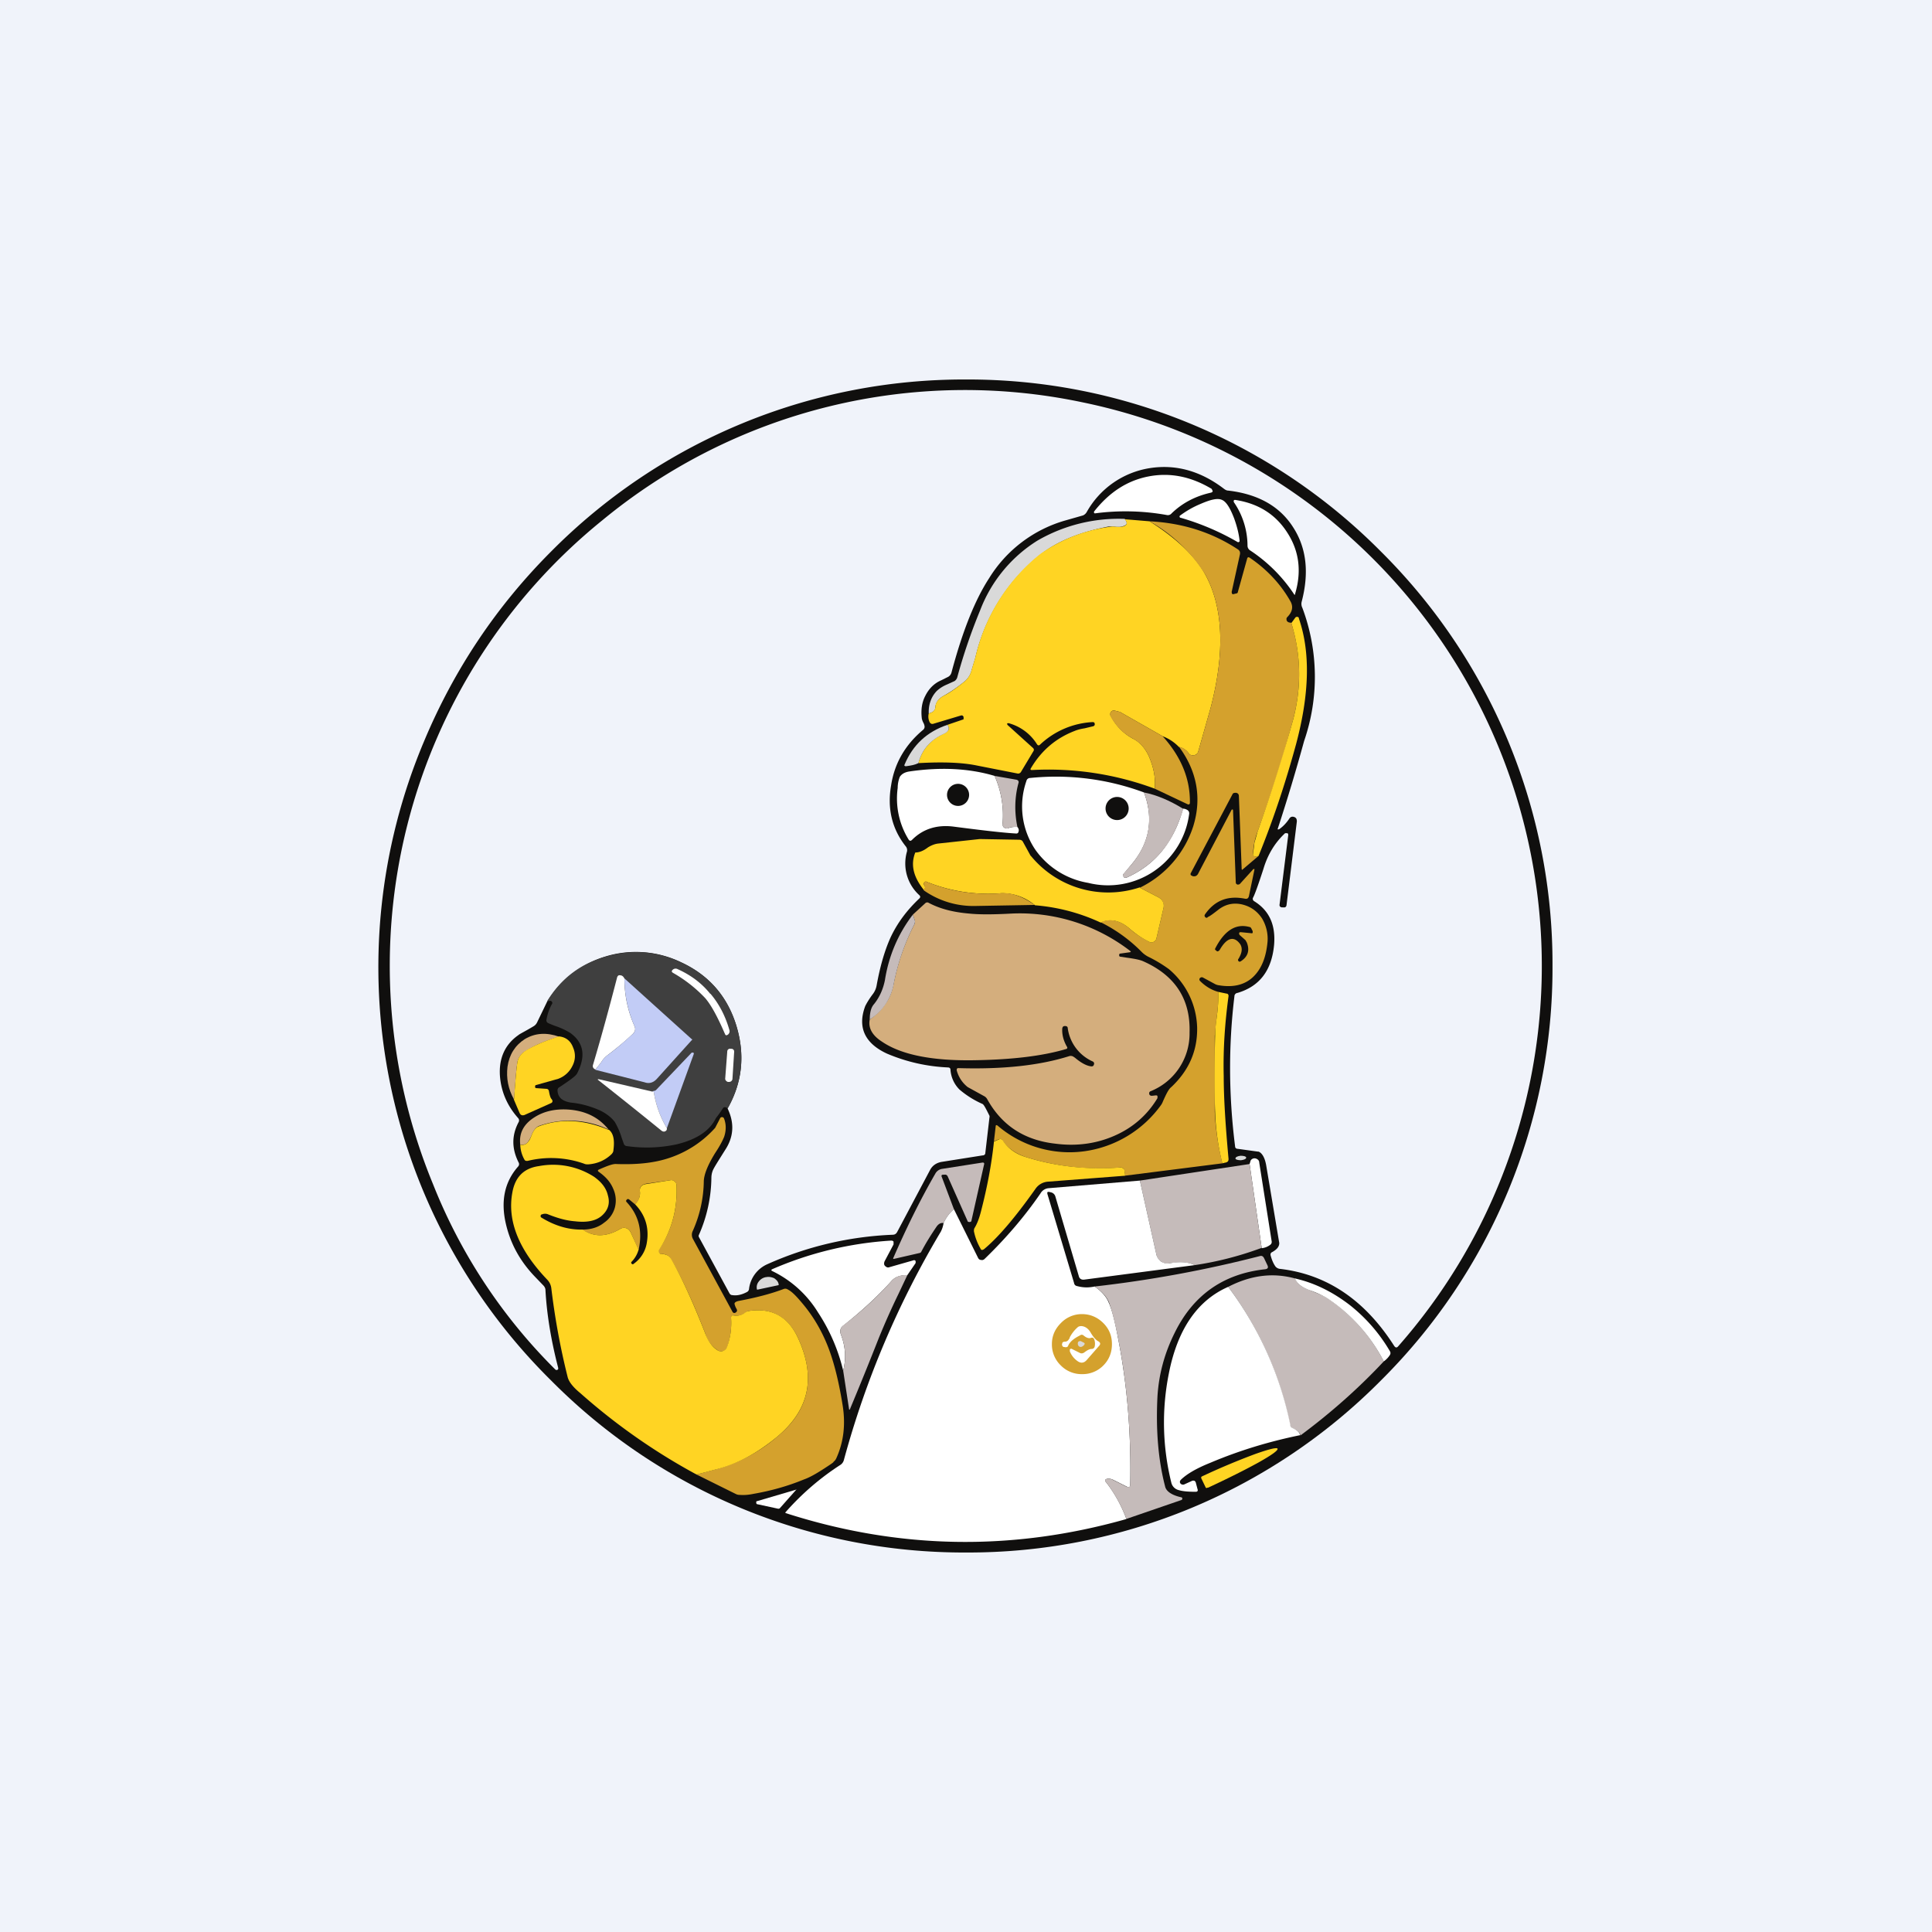
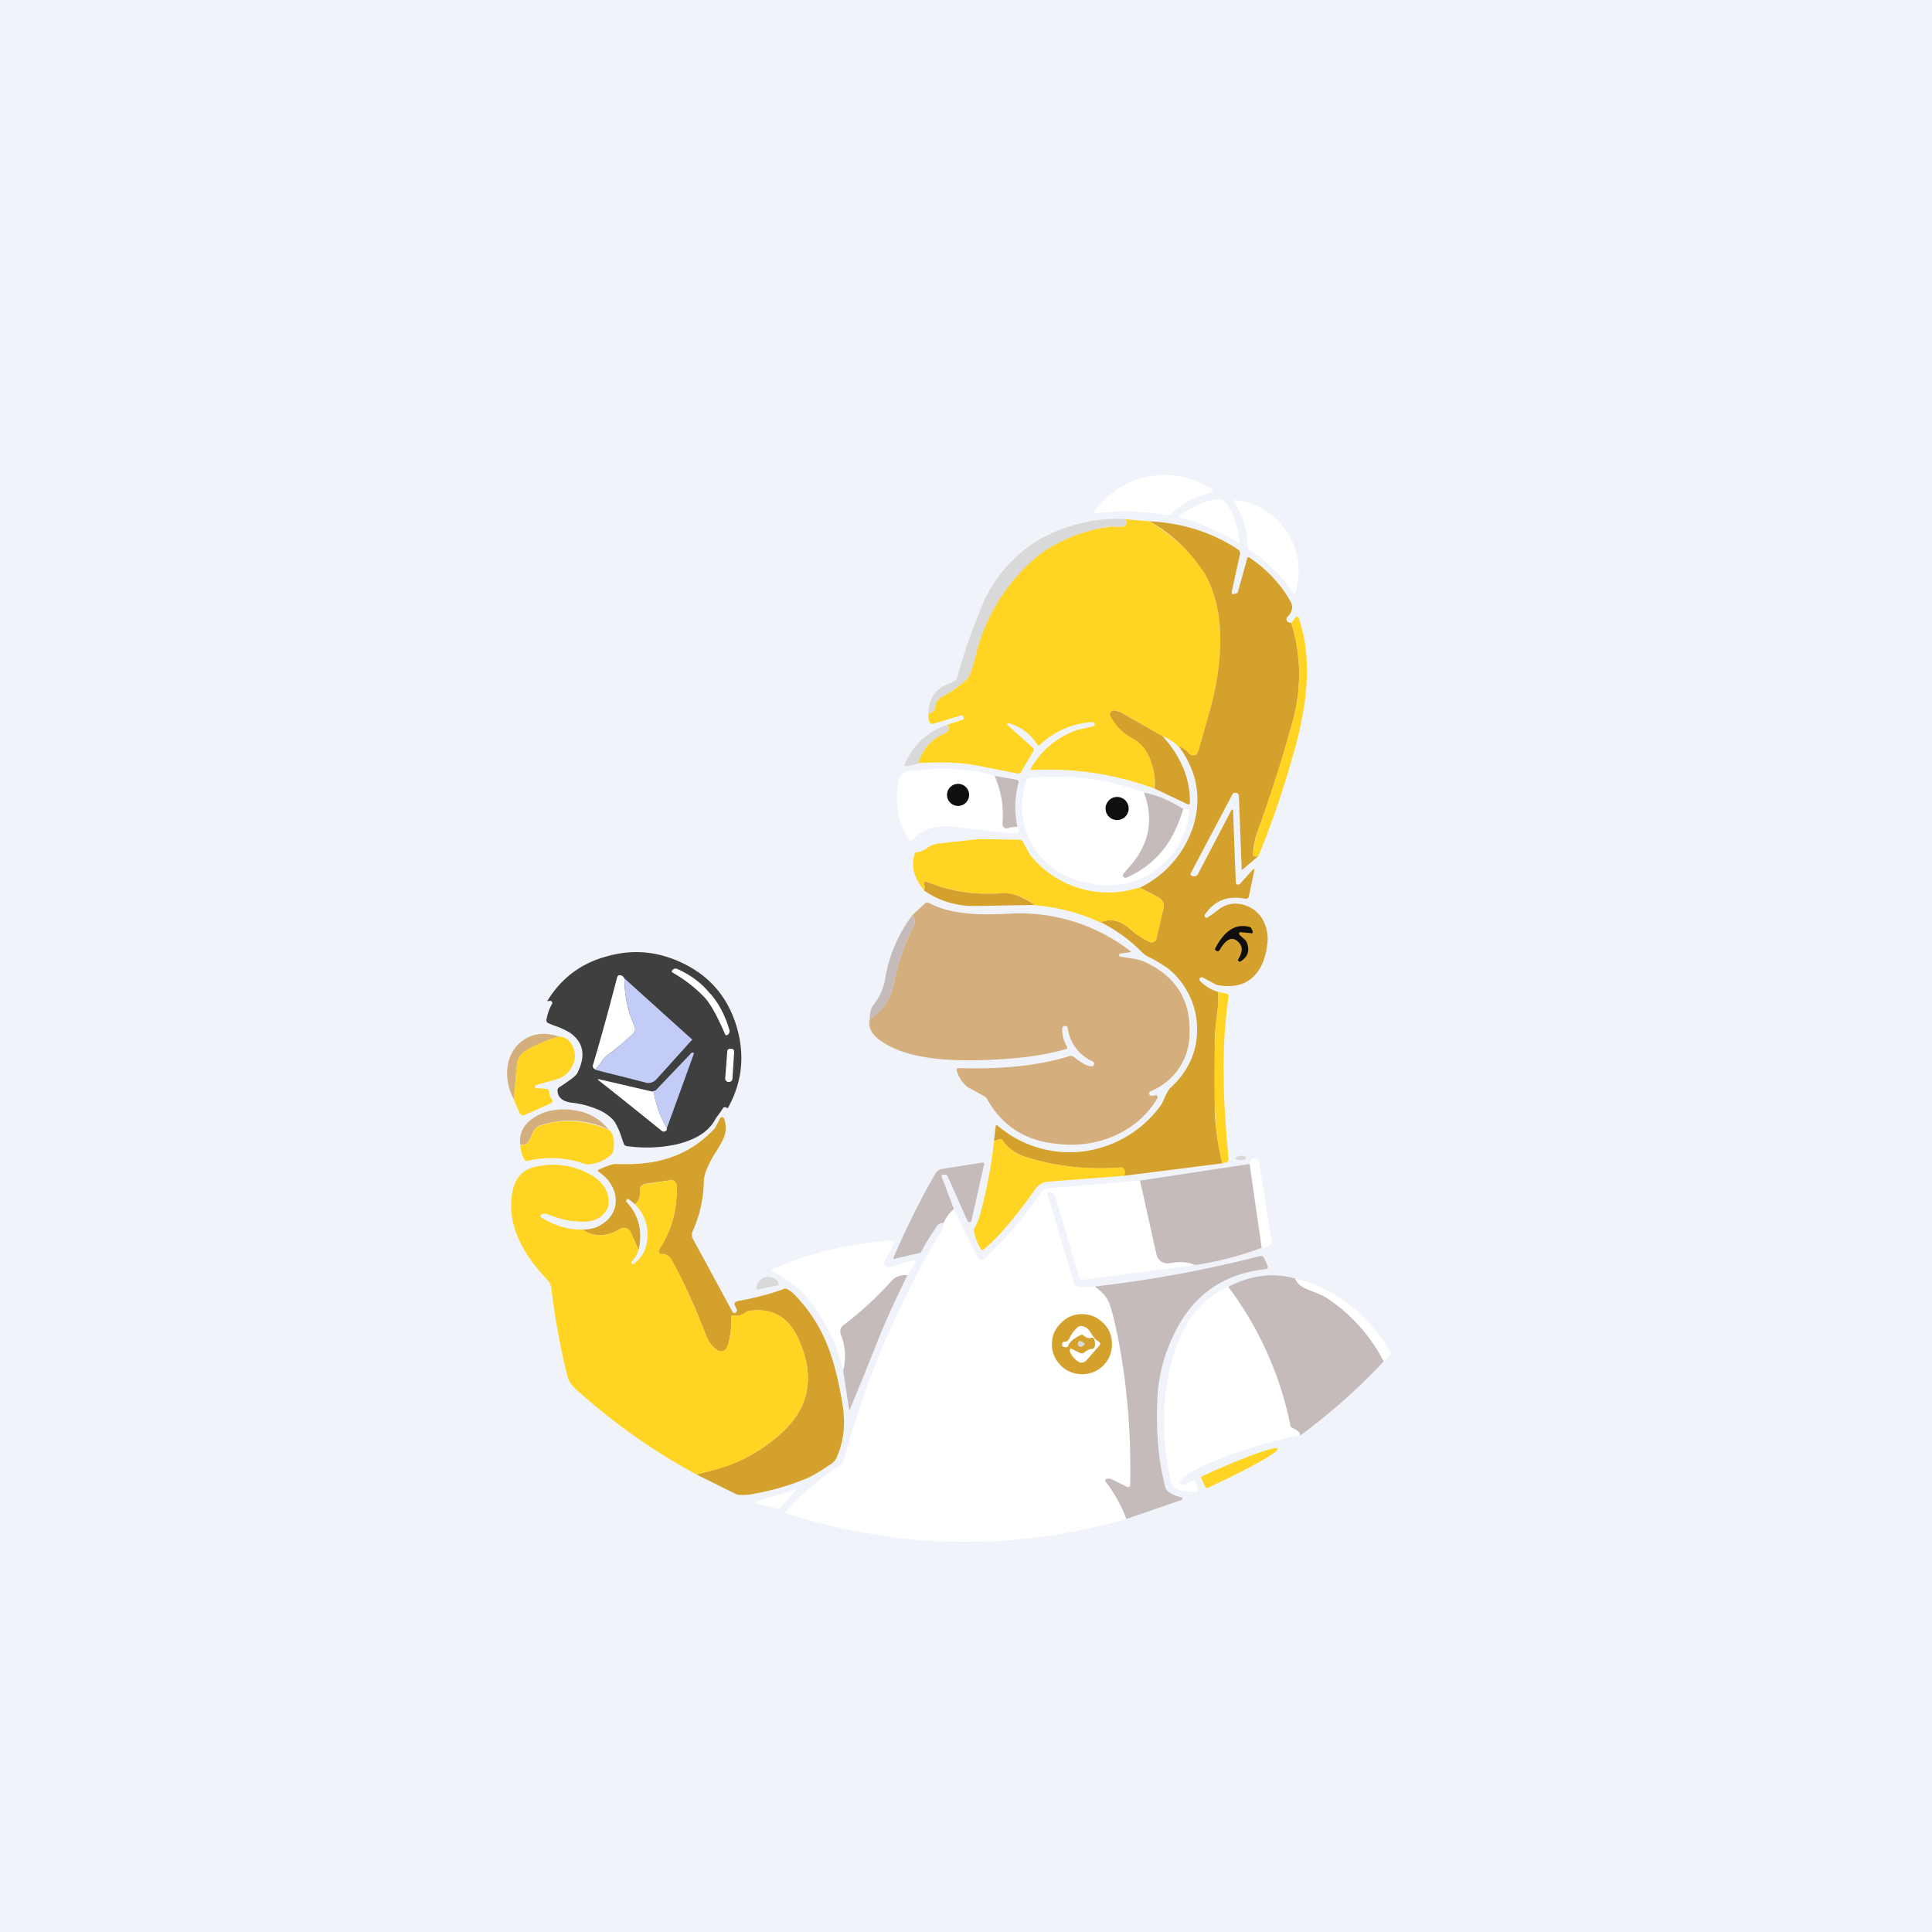
<svg xmlns="http://www.w3.org/2000/svg" width="56" height="56" viewBox="0 0 56 56">
  <path fill="#F0F3FA" d="M0 0h56v56H0z" />
-   <path d="M28 11a16.84 16.84 0 0 1 12.02 4.98A16.83 16.83 0 0 1 45 28a16.84 16.84 0 0 1-4.98 12.02A16.83 16.83 0 0 1 28 45a16.84 16.84 0 0 1-12.02-4.98 16.84 16.84 0 0 1-3.69-18.53c.87-2.08 2.1-3.92 3.69-5.51A16.84 16.84 0 0 1 28 11Zm3.37.66a16.51 16.51 0 0 0-13.91 3.42 16.61 16.61 0 0 0-4.91 19.24 15.76 15.76 0 0 0 3.55 5.38c.02.01.04.02.06 0 .02 0 .02-.02.02-.05-.2-.77-.33-1.53-.37-2.26 0-.05-.03-.1-.06-.13L15.5 37c-.44-.46-.71-.97-.84-1.54-.15-.66-.03-1.21.36-1.65a.1.1 0 0 0 .01-.12c-.2-.4-.2-.78 0-1.16a.1.1 0 0 0-.01-.12c-.33-.37-.5-.79-.53-1.24-.03-.5.15-.9.54-1.17.03-.03.18-.1.43-.25a.26.26 0 0 0 .11-.12l.29-.6a3.02 3.02 0 0 1 3.9-1.13c.79.37 1.32.98 1.58 1.82.26.85.18 1.65-.25 2.41.2.42.18.82-.07 1.2-.2.32-.33.52-.36.6a.58.58 0 0 0-.04.2 4.2 4.2 0 0 1-.36 1.66.07.07 0 0 0 0 .07l.88 1.62c.02.04.05.06.09.06.13.02.27-.01.42-.09a.11.11 0 0 0 .06-.08.9.9 0 0 1 .54-.73 9.84 9.84 0 0 1 3.62-.85c.07 0 .11-.03.14-.09l.95-1.79c.07-.13.18-.2.32-.23l1.2-.19c.05 0 .08-.03.08-.07l.12-1.03a.1.1 0 0 0 0-.05c-.1-.2-.16-.32-.2-.34a2.72 2.72 0 0 1-.67-.42.9.9 0 0 1-.26-.57c0-.05-.03-.07-.08-.07a5.07 5.07 0 0 1-1.76-.4c-.65-.3-.86-.77-.63-1.38.03-.06.1-.19.23-.36a.58.58 0 0 0 .1-.24c.1-.55.23-1 .4-1.38.2-.43.48-.8.84-1.14.03-.03.03-.06 0-.09a1.24 1.24 0 0 1-.36-1.27c.01-.05 0-.1-.03-.14-.4-.5-.55-1.1-.43-1.78.1-.65.42-1.18.92-1.6a.12.12 0 0 0 .05-.1.29.29 0 0 0-.03-.1.48.48 0 0 1-.05-.13c-.03-.25 0-.47.1-.66.1-.2.25-.36.46-.45l.2-.1a.2.2 0 0 0 .1-.13c.32-1.2.68-2.1 1.09-2.73a3.83 3.83 0 0 1 2.23-1.68l.49-.14a.23.23 0 0 0 .11-.1 2.55 2.55 0 0 1 1.82-1.27c.76-.12 1.48.08 2.16.6.04.03.08.05.12.05.86.1 1.49.45 1.88 1.06.39.6.47 1.32.25 2.16a.26.26 0 0 0 .02.18 5.7 5.7 0 0 1 .05 3.86 54.2 54.2 0 0 1-.77 2.56h.04c.12-.08.22-.19.3-.31.03-.05.08-.07.14-.05.06.02.08.06.08.13l-.3 2.43c-.01.05-.04.07-.1.06h-.04c-.05-.01-.07-.04-.06-.09l.25-2c0-.03 0-.05-.03-.06h-.06c-.28.26-.5.6-.63 1.04-.15.46-.25.74-.3.83-.02.04 0 .08.03.1.44.27.63.69.58 1.27-.07.74-.42 1.2-1.06 1.39a.1.1 0 0 0-.09.1c-.17 1.4-.17 2.85.02 4.35 0 .04.03.07.08.07l.58.08h.02c.1.04.18.17.22.39l.38 2.26c0 .1-.06.18-.2.26-.05.02-.06.06-.05.1.04.15.09.25.14.32a.2.2 0 0 0 .14.07c1.35.16 2.45.9 3.3 2.23.04.06.08.06.12.01a16.68 16.68 0 0 0-9.16-27.36Z" fill="#100F0E" />
  <path d="M31.74 14.88c-.01 0-.02 0-.03-.02v-.03c.44-.56.96-.9 1.58-1.02.62-.12 1.23 0 1.83.36l.03.06c0 .03-.02.04-.05.05-.45.1-.83.3-1.14.6a.14.14 0 0 1-.13.05 6.73 6.73 0 0 0-2.09-.05ZM35.42 14.49c.12.05.23.22.35.53.09.25.14.46.16.65 0 .02 0 .03-.02.04a.04.04 0 0 1-.04 0 7.31 7.31 0 0 0-1.64-.7.04.04 0 0 1-.04-.03c0-.01 0-.03.02-.04.15-.11.34-.23.58-.33.3-.13.5-.18.63-.12ZM37.54 17.21c0 .04-.02.04-.04 0a4.48 4.48 0 0 0-1.27-1.26.16.16 0 0 1-.07-.13 2.24 2.24 0 0 0-.4-1.27v-.04c.01-.02.03-.02.04-.02.67.1 1.18.42 1.52.96.34.53.41 1.12.22 1.76Z" fill="#fff" />
  <path d="M32.6 15.04c.08.1.08.17-.02.2-.07.04-.18.04-.33.02h-.11c-.84.16-1.5.43-1.99.82a5.35 5.35 0 0 0-1.88 2.99l-.12.4a.6.6 0 0 1-.2.29c-.2.16-.4.3-.6.41-.15.08-.23.2-.24.34 0 .08-.07.14-.19.17-.01-.26.07-.48.23-.65a1 1 0 0 1 .3-.19l.22-.1a.2.2 0 0 0 .08-.12c.18-.66.4-1.3.66-1.93a4.1 4.1 0 0 1 1.66-2.02 4.7 4.7 0 0 1 2.53-.63Z" fill="#D9D9D9" />
  <path d="M33.32 15.11c.79.5 1.33 1.02 1.62 1.55.52.96.57 2.25.15 3.86l-.36 1.27a.14.14 0 0 1-.13.1.14.14 0 0 1-.15-.06.46.46 0 0 0-.28-.18 1.27 1.27 0 0 0-.47-.31l-1.23-.7a.1.1 0 0 0-.03-.01l-.12-.03a.1.1 0 0 0-.12.04.1.1 0 0 0 0 .12c.16.3.37.5.62.64.21.1.37.28.48.52.14.32.2.63.17.94a8.84 8.84 0 0 0-3.56-.54c-.04 0-.05-.02-.03-.05.3-.51.72-.87 1.26-1.08.07-.03.17-.06.3-.08l.25-.06c.03-.01.05-.04.04-.07 0-.04-.03-.05-.06-.05a2.4 2.4 0 0 0-1.52.65c-.04.04-.07.03-.1-.02a1.4 1.4 0 0 0-.82-.6l-.04.01.01.04.73.66c.04.03.05.07.02.11l-.36.6c-.02.03-.06.05-.1.04l-1.17-.23c-.43-.09-1-.11-1.7-.07.1-.38.34-.67.73-.85.15-.07.19-.15.11-.26l.47-.16v-.07c-.02-.04-.04-.05-.08-.04l-.8.24c-.04.01-.07 0-.1-.04a.37.37 0 0 1-.03-.26c.12-.03.18-.09.19-.17 0-.14.09-.26.24-.34.2-.1.4-.25.6-.41a.6.6 0 0 0 .2-.3l.12-.4a5.35 5.35 0 0 1 1.88-3 4.51 4.51 0 0 1 2.1-.8c.15.02.26.02.33-.01.1-.04.1-.11.02-.2l.72.06Z" fill="#FFD423" />
  <path d="M37.43 18.06c.28.9.3 1.83.06 2.77l-.27.97c-.15.51-.4 1.29-.77 2.31a2.02 2.02 0 0 0-.13.65c0 .06.05.08.16.05l-.46.39c-.02.02-.03.01-.03-.02l-.08-2.1c0-.06-.03-.09-.08-.1-.05 0-.09 0-.11.05l-1.2 2.27a.06.06 0 0 0 0 .07l.06.03h.04c.04 0 .07-.02.1-.06l.98-1.87.03-.01.01.02.08 2.1c0 .03.02.05.05.06.02 0 .05 0 .07-.02l.39-.43h.03v.02l-.16.77c-.02.06-.05.08-.11.07-.5-.1-.88.05-1.16.45-.02.03-.02.05 0 .08.03.03.06.03.08 0 .07-.03.16-.1.29-.2.2-.16.42-.22.68-.17.27.06.46.2.6.41.12.2.18.44.16.68-.04.44-.17.77-.4 1-.24.24-.58.33-1 .26a.35.35 0 0 1-.11-.03l-.37-.2c-.03-.01-.06 0-.08.02-.02.03-.02.05 0 .08.15.15.32.26.53.32.01.18 0 .44-.05.79l-.05.48v2.2c.02.46.09.96.22 1.5l-2.84.36.01-.1c0-.04 0-.07-.03-.1a.12.12 0 0 0-.1-.04 7.15 7.15 0 0 1-2.76-.31c-.28-.1-.5-.25-.65-.47-.02-.04-.05-.05-.1-.04l-.15.06.05-.43c0-.04.02-.05.06-.02a3.2 3.2 0 0 0 2.51.74 3.29 3.29 0 0 0 2.23-1.35.5.5 0 0 0 .05-.1c.09-.2.16-.35.24-.41.51-.48.76-1.05.75-1.72a2.29 2.29 0 0 0-.82-1.7 4 4 0 0 0-.6-.36.75.75 0 0 1-.19-.14 4.42 4.42 0 0 0-1.19-.86c.3-.12.58-.05.87.21.12.11.3.23.54.36.04.02.09.02.13 0a.14.14 0 0 0 .08-.1l.2-.86c.03-.15-.02-.27-.16-.34l-.52-.27a3 3 0 0 0 1.55-1.79c.25-.82.1-1.6-.42-2.3.13.04.22.1.28.19.04.05.09.07.15.06.07 0 .1-.04.13-.1l.36-1.27c.42-1.61.37-2.9-.15-3.86a4.53 4.53 0 0 0-1.62-1.55c.98.05 1.83.33 2.57.82.05.04.06.08.05.14l-.24 1.09.01.05c.02.01.03.02.05.01l.08-.02c.02 0 .04-.02.04-.04l.27-.97c.01-.04.04-.05.08-.02.5.34.9.77 1.18 1.27.08.15.05.3-.1.45a.07.07 0 0 0-.02.06c0 .07.06.1.14.1Z" fill="#D4A12D" />
  <path d="M36.48 24.81c-.11.03-.17.01-.16-.05l.04-.33.09-.32a49.72 49.72 0 0 0 1.04-3.28c.24-.94.22-1.86-.06-2.77l.11-.15a.06.06 0 0 1 .06-.03c.03 0 .05.02.05.05.34.99.3 2.2-.08 3.63-.31 1.14-.67 2.22-1.09 3.25Z" fill="#FFD423" />
  <path d="M33.7 21.34c.54.6.8 1.24.79 1.93 0 .04-.03.06-.07.04l-.95-.45c.03-.3-.03-.62-.17-.94-.11-.24-.27-.41-.48-.52a1.52 1.52 0 0 1-.63-.64.1.1 0 0 1 .01-.12.1.1 0 0 1 .12-.04l.12.03a.1.1 0 0 1 .03.01l1.23.7Z" fill="#D4A12D" />
  <path d="M27.46 21.01c.08.1.04.2-.1.26-.4.18-.64.47-.74.85-.1.05-.21.07-.36.09-.04 0-.06-.02-.04-.05.24-.57.65-.95 1.24-1.15Z" fill="#D9D9D9" />
  <path d="M28.83 22.49c.2.46.27.93.23 1.38 0 .05.01.1.05.12.04.03.09.03.13.01a.59.59 0 0 1 .25-.03c.04.05.05.1.03.14 0 .03-.03.05-.06.05-.37-.02-.97-.09-1.82-.2-.47-.06-.88.06-1.2.38-.04.04-.07.04-.1 0a2.26 2.26 0 0 1-.32-1.5.88.88 0 0 1 .06-.32c.05-.08.14-.14.29-.16.9-.13 1.72-.09 2.46.13Z" fill="#fff" />
  <path d="m28.83 22.49.63.11c.05.01.08.05.06.1-.11.41-.12.84-.03 1.27-.1 0-.19 0-.25.03a.12.12 0 0 1-.13-.01.12.12 0 0 1-.05-.12c.04-.45-.03-.92-.23-1.38Z" fill="#C5BBBA" />
  <path d="M33.16 22.97c.28.75.17 1.44-.34 2.06l-.25.3c-.03.02-.03.05 0 .08.01.03.04.04.08.03.52-.23.94-.58 1.24-1.07.16-.25.3-.56.4-.93.04 0 .08.01.13.04.04.03.05.06.05.1a2.37 2.37 0 0 1-2.93 2.01 2.35 2.35 0 0 1-1.53-.96 2.24 2.24 0 0 1-.26-1.99.11.11 0 0 1 .11-.09 7.33 7.33 0 0 1 3.3.42Z" fill="#fff" />
  <path d="M27.77 23.36a.32.32 0 1 0 0-.64.32.32 0 0 0 0 .64Z" fill="#100F0E" />
  <path d="M34.3 23.44c-.11.37-.25.68-.4.93-.31.49-.73.84-1.25 1.07-.04.01-.07 0-.09-.03-.02-.03-.02-.06.01-.09l.25-.29c.5-.62.62-1.3.34-2.06.36.07.74.23 1.13.47Z" fill="#C5BBBA" />
  <path d="M32.38 23.77a.33.33 0 1 0 0-.67.33.33 0 0 0 0 .67Z" fill="#100F0E" />
  <path d="m33.04 25.73.52.27c.14.07.2.19.16.34l-.2.86a.14.14 0 0 1-.08.1.14.14 0 0 1-.13 0 2.68 2.68 0 0 1-.54-.36c-.29-.26-.58-.33-.87-.2a5.53 5.53 0 0 0-1.9-.5 1.48 1.48 0 0 0-.97-.35 4.76 4.76 0 0 1-2.17-.33c-.03-.02-.05 0-.07.02-.02.03-.02.05 0 .08.03.03.03.08 0 .15-.32-.39-.4-.75-.26-1.1.12 0 .24-.05.37-.15.1-.06.2-.1.3-.11l1.2-.13 1.14.02c.05 0 .09.02.11.06l.22.4.02.02a2.9 2.9 0 0 0 3.15.9Z" fill="#FFD423" />
  <path d="m30 26.23-1.72.03a2.5 2.5 0 0 1-1.5-.45c.04-.07.04-.12.01-.15-.02-.03-.02-.05 0-.08s.04-.04.07-.02c.69.28 1.41.39 2.17.33.3-.02.62.1.96.34Z" fill="#D4A12D" />
  <path d="M25.21 29.55c.19-.13.34-.28.46-.46.11-.15.19-.34.24-.6.12-.6.32-1.17.6-1.71a.15.15 0 0 0 0-.12l-.05-.15.36-.33a.08.08 0 0 1 .1-.01c.32.17.7.27 1.17.31.28.03.69.03 1.23 0a5.24 5.24 0 0 1 3.46 1.1l-.02.02-.29.04c-.02 0-.03.02-.03.04 0 .03 0 .04.03.05l.2.03c.22.03.37.06.46.1.93.41 1.38 1.1 1.35 2.07a1.8 1.8 0 0 1-1.13 1.7.06.06 0 0 0-.04.06c0 .03.01.05.03.06.02.02.07.01.16 0 .02 0 .04 0 .05.02v.06c-.3.5-.73.87-1.27 1.1-.51.22-1.08.3-1.69.22-.9-.1-1.55-.53-1.97-1.28a.22.22 0 0 0-.08-.09l-.49-.27a.91.91 0 0 1-.32-.49c0-.04.01-.06.05-.06 1.3.04 2.37-.08 3.22-.35.05-.01.09 0 .13.03l.03.02c.19.16.35.24.48.25.04 0 .06-.02.07-.06.01-.03 0-.06-.03-.08a1.24 1.24 0 0 1-.73-.96c0-.05-.03-.07-.08-.07s-.07.02-.08.07c-.01.17.03.34.13.52.03.04.02.07-.03.08-.68.2-1.54.3-2.57.32-1.27.03-2.19-.15-2.76-.54-.28-.18-.4-.4-.35-.64Z" fill="#D4AE7D" />
  <path d="M25.21 29.55c0-.2.04-.35.12-.44.17-.21.27-.45.32-.7.11-.7.38-1.34.81-1.9l.05.15c.02.04.01.08 0 .12a6.52 6.52 0 0 0-.6 1.72 1.53 1.53 0 0 1-.7 1.05Z" fill="#C5BBBA" />
  <path d="m36.27 27.05-.3-.03c-.03 0-.04 0-.05.02-.01.02 0 .04.01.06l.17.15.04.07c.09.23.03.41-.17.54-.03.02-.05.02-.07 0-.02-.02-.02-.05 0-.07.1-.17.12-.3.05-.42-.18-.25-.39-.2-.6.17-.04.04-.07.05-.1.01l-.03-.02v-.03c.27-.53.6-.74 1-.63.02 0 .04.02.05.04l.04.08v.05a.04.04 0 0 1-.04.01Z" fill="#100F0E" />
  <path d="M21.1 32.13c-.07-.05-.12-.05-.15 0a3.26 3.26 0 0 1-.2.28c-.18.37-.56.62-1.14.76-.47.1-.95.12-1.44.05a.1.1 0 0 1-.09-.07l-.06-.17a2.13 2.13 0 0 0-.2-.46c-.1-.13-.24-.24-.42-.33-.25-.11-.53-.2-.85-.23-.25-.04-.38-.15-.39-.35a.1.1 0 0 1 .06-.1c.3-.2.47-.32.51-.4.25-.49.2-.88-.2-1.17a2.15 2.15 0 0 0-.46-.21 5.26 5.26 0 0 1-.17-.07c-.05-.02-.07-.06-.06-.11.03-.16.08-.31.16-.45a.05.05 0 0 0 0-.06.06.06 0 0 0-.06-.03l-.08.01c.4-.66.98-1.1 1.73-1.3.74-.21 1.46-.15 2.16.18.8.37 1.33.98 1.59 1.82.26.84.18 1.65-.25 2.41Z" fill="#3F3F3F" />
  <path d="M20.59 28.8c.24.28.43.63.55 1.05.02.05 0 .1-.03.13-.05.04-.08.04-.1-.02l-.01-.02c-.2-.46-.38-.8-.56-1.01a3.98 3.98 0 0 0-.93-.73c-.05-.03-.05-.06 0-.1a.12.12 0 0 1 .13-.01c.4.18.71.42.95.72ZM18.1 28.36c0 .5.1.95.29 1.38.04.09.02.16-.05.23-.24.23-.5.44-.75.63a.72.72 0 0 0-.17.2l-.16.2c-.07-.03-.09-.08-.07-.14.25-.84.48-1.69.7-2.54.02-.04.04-.06.09-.05.05 0 .1.04.12.1Z" fill="#fff" />
  <path d="m17.26 31 .16-.2a.72.72 0 0 1 .17-.2c.26-.19.5-.4.75-.63a.19.19 0 0 0 .05-.23 3.43 3.43 0 0 1-.29-1.38l1.95 1.76c.02 0 .02.02 0 .03l-1.01 1.12c-.1.11-.22.15-.36.1l-1.42-.36Z" fill="#C2CCF6" />
  <path d="M35.43 33.72a7.2 7.2 0 0 1-.21-1.5c-.02-.56-.02-1.3 0-2.2 0-.1.01-.26.04-.48.05-.35.06-.6.05-.79l.24.05c.04 0 .06.03.06.07-.1.74-.16 1.51-.14 2.32 0 .62.05 1.42.14 2.4 0 .05-.01.08-.06.1l-.12.03Z" fill="#FFD423" />
  <path d="M16.2 30.05c-.37.11-.69.24-.94.4-.15.08-.23.2-.26.32-.03.17-.06.53-.1 1.1-.17-.3-.23-.62-.19-.95.05-.35.22-.62.5-.8.3-.18.63-.2 1-.07Z" fill="#D4AE7D" />
  <path d="M14.9 31.86c.04-.56.07-.92.1-1.09.03-.13.11-.24.26-.33.25-.15.57-.28.94-.4.2.02.34.13.41.32.08.18.07.37-.02.54a.74.74 0 0 1-.41.37l-.64.18c-.02 0-.03.02-.03.05 0 .02 0 .03.03.04l.29.02c.04 0 .07.02.08.06.02.11.04.2.08.24.04.05.03.1-.03.12l-.76.34c-.07.02-.11 0-.14-.06l-.17-.4Z" fill="#FFD423" />
  <path d="M21.2 30.4h-.02a.08.08 0 0 0-.1.08l-.06.79c0 .04.04.08.08.09h.03c.05 0 .09-.03.1-.08l.05-.79a.08.08 0 0 0-.07-.09Z" fill="#fff" />
  <path d="M19.33 32.7c-.2-.33-.32-.68-.38-1.05-.06 0-.06-.01 0-.03.03 0 .05-.01.07-.03l1.03-1.08h.04c.02 0 .02.02.02.04l-.78 2.15Z" fill="#C2CCF6" />
  <path d="M18.95 31.65c.06.37.18.72.38 1.05 0 .03 0 .05-.02.07-.04.04-.09.04-.14 0a156.61 156.61 0 0 0-1.85-1.48l.03-.01 1.6.37Z" fill="#fff" />
  <path d="M17.64 32.74a2.64 2.64 0 0 0-2.03-.1c-.08.04-.15.13-.2.26a.86.86 0 0 1-.1.19c-.05.08-.13.1-.23.09-.04-.34.1-.6.42-.8.27-.17.59-.24.95-.22.51.03.9.22 1.19.58Z" fill="#D4AE7D" />
  <path d="m20.19 42.74.52-.14a4.57 4.57 0 0 0 1.81-.95c.95-.78 1.14-1.74.6-2.89-.29-.6-.76-.86-1.42-.76a.22.22 0 0 0-.1.05.4.4 0 0 1-.33.08c-.06 0-.08.01-.08.07.02.3-.02.58-.11.85a.17.17 0 0 1-.1.1.17.17 0 0 1-.16 0 .86.86 0 0 1-.37-.48c-.34-.88-.67-1.6-1-2.17a.28.28 0 0 0-.27-.15.08.08 0 0 1-.08-.04.08.08 0 0 1 0-.09c.37-.55.54-1.18.51-1.86a.15.15 0 0 0-.06-.12.16.16 0 0 0-.12-.03l-.7.1c-.14.03-.2.1-.18.24a.45.45 0 0 1-.14.36l-.17-.14c-.03-.02-.05-.02-.07 0-.03.03-.03.05 0 .08.35.38.46.84.34 1.38l-.23-.51a.21.21 0 0 0-.13-.12.2.2 0 0 0-.17.02c-.41.24-.77.24-1.1.02.26 0 .47-.07.63-.2a.78.78 0 0 0 .31-.43.81.81 0 0 0-.04-.54c-.08-.2-.22-.36-.42-.5-.04-.03-.04-.05 0-.07.25-.11.41-.17.51-.16.6.02 1.1-.03 1.54-.18a3.08 3.08 0 0 0 1.32-.87l.14-.27a.06.06 0 0 1 .06-.04c.03 0 .05.02.06.05.06.16.06.34 0 .52-.04.1-.12.26-.26.47-.21.34-.32.61-.33.81a3.63 3.63 0 0 1-.32 1.45.25.25 0 0 0 .01.24l1.14 2.1c.02.04.06.05.1.02.04-.03.04-.06.02-.1a.49.49 0 0 1-.06-.15c0-.03.03-.06.11-.08.54-.1.98-.22 1.32-.35a.13.13 0 0 1 .12.02c.12.06.25.2.41.39.34.4.61.87.8 1.4.15.42.28.96.38 1.6.08.54.02 1.04-.19 1.5a.24.24 0 0 1-.08.1c0 .02-.03.03-.05.05-.34.23-.6.39-.8.46-.46.19-.95.33-1.47.42-.14.03-.27.04-.4.03a.23.23 0 0 1-.1-.02l-1.15-.57Z" fill="#D4A12D" />
  <path d="M17.64 32.74c.14.1.18.3.14.6 0 .05-.03.09-.06.12-.18.17-.4.27-.67.29-.04 0-.08 0-.12-.02a2.86 2.86 0 0 0-1.64-.08c-.04 0-.07 0-.09-.04a.93.93 0 0 1-.12-.43c.1.02.18-.01.24-.1.03-.03.06-.1.09-.18.05-.13.12-.22.2-.25.64-.24 1.32-.2 2.03.1ZM32.6 34.08l-2.21.17a.48.48 0 0 0-.37.2c-.6.85-1.1 1.43-1.5 1.76-.05.03-.08.03-.1-.02a1.65 1.65 0 0 1-.19-.5c0-.04 0-.07.02-.1.08-.13.14-.3.19-.5.17-.66.3-1.33.37-2l.16-.07c.04-.01.07 0 .1.04.14.22.36.38.64.47.88.28 1.8.38 2.76.31.04 0 .07.01.1.04s.04.06.03.1v.1Z" fill="#FFD423" />
  <path d="M35.97 33.63c.09-.01.16-.04.15-.08 0-.03-.07-.05-.16-.05-.09.01-.15.04-.15.08 0 .03.07.05.16.05Z" fill="#D9D9D9" />
  <path d="m36.57 36.17-.35-2.43.03-.1a.13.13 0 0 1 .15-.06c.06.02.1.06.1.12l.36 2.28a.1.1 0 0 1-.04.1.49.49 0 0 1-.25.1Z" fill="#fff" />
  <path d="M27.65 35.05c-.12.1-.22.23-.3.4-.08-.01-.14.02-.2.1-.17.25-.32.49-.45.74a.07.07 0 0 1-.05.03l-.74.17c-.02 0-.02 0-.02-.02.37-.85.77-1.67 1.22-2.45a.27.27 0 0 1 .2-.14l1.15-.18c.06-.01.08.01.06.07l-.36 1.6c0 .03-.02.05-.05.05-.04 0-.06 0-.07-.04l-.57-1.28c-.02-.04-.05-.06-.1-.05h-.04c-.04 0-.05.03-.03.07l.35.93ZM36.22 33.74l.35 2.43a9.6 9.6 0 0 1-1.94.5c-.18-.09-.43-.1-.74-.05a.31.31 0 0 1-.23-.05.31.31 0 0 1-.14-.2l-.48-2.15 3.18-.48Z" fill="#C5BBBA" />
  <path d="M16.89 35.64c.32.22.68.22 1.09-.02a.2.2 0 0 1 .17-.02c.06.02.1.06.13.12l.23.5a.81.81 0 0 1-.2.35c-.02.02-.02.04 0 .06.02.02.04.02.06 0a.92.92 0 0 0 .38-.62c.07-.43-.05-.8-.34-1.1.1-.11.15-.23.14-.36-.02-.13.04-.21.18-.23l.7-.11c.04-.01.08 0 .12.03.04.03.06.07.06.12.03.68-.14 1.3-.5 1.86a.08.08 0 0 0 0 .09c.01.03.04.04.07.04.13 0 .22.05.28.15.32.57.65 1.3.99 2.17.09.23.21.39.37.48.05.02.1.03.15 0a.17.17 0 0 0 .1-.1c.1-.27.14-.55.12-.85 0-.06.02-.08.08-.07a.4.4 0 0 0 .32-.08.22.22 0 0 1 .11-.05c.66-.1 1.13.15 1.42.76.54 1.15.35 2.1-.6 2.89-.58.48-1.18.8-1.8.95l-.53.14a17.88 17.88 0 0 1-3.37-2.36c-.22-.18-.34-.34-.37-.48-.22-.88-.37-1.73-.47-2.56a.43.43 0 0 0-.12-.25c-.82-.86-1.16-1.7-1.01-2.52.08-.46.34-.71.77-.77a2.2 2.2 0 0 1 1.6.31c.21.15.35.32.4.54.07.24 0 .44-.19.6-.17.14-.42.19-.76.15-.27-.02-.53-.1-.78-.2a.22.22 0 0 0-.18 0h-.01a.05.05 0 0 0-.03.04c0 .02 0 .04.02.05.39.24.79.36 1.2.35Z" fill="#FFD423" />
  <path d="m33.04 34.22.48 2.15c.02.08.07.15.14.2.07.04.14.06.23.05.3-.06.56-.04.74.05l-3.2.42c-.08.01-.14-.02-.16-.1l-.68-2.31a.17.17 0 0 0-.13-.12l-.04-.01c-.06-.01-.07 0-.06.06l.77 2.57c.01.06.04.09.1.1.15.04.31.05.5.01.2.14.34.3.4.45.1.21.19.57.28 1.06.27 1.38.38 2.8.35 4.25 0 .02 0 .04-.03.05a.06.06 0 0 1-.05 0l-.4-.2c-.08-.04-.15-.05-.21-.03-.04.02-.05.04-.02.08.26.33.46.7.6 1.08-3.32.94-6.6.88-9.87-.17-.02 0-.02-.02 0-.04.46-.52.99-.98 1.58-1.36a.24.24 0 0 0 .1-.14 26.4 26.4 0 0 1 2.81-6.62.8.8 0 0 0 .08-.25c.08-.17.18-.3.3-.4l.7 1.41c.02.04.05.06.09.06.03.01.07 0 .1-.03.62-.6 1.16-1.23 1.62-1.9a.3.3 0 0 1 .24-.15l2.64-.22ZM26.3 36.96c-.2 0-.35.05-.45.16-.43.48-.9.9-1.4 1.3-.09.06-.11.15-.08.25.14.36.16.71.07 1.06a5.28 5.28 0 0 0-.73-1.69 3.17 3.17 0 0 0-1.33-1.2c-.03-.02-.03-.03 0-.05a10.2 10.2 0 0 1 3.44-.83c.03 0 .06 0 .08.03v.08l-.26.49c-.02.05-.02.1.01.13.04.04.08.06.13.04l.7-.2c.02-.01.04 0 .06.02v.06l-.24.35Z" fill="#fff" />
  <path d="M32.65 44.03a4.15 4.15 0 0 0-.6-1.08c-.03-.04-.02-.06.02-.08.06-.02.13-.01.2.03l.4.2h.06a.06.06 0 0 0 .03-.05c.03-1.45-.08-2.87-.35-4.25-.1-.5-.19-.85-.27-1.06-.07-.16-.2-.3-.41-.45a35 35 0 0 0 4.78-.88c.06-.02.1 0 .13.06l.1.21c.03.07 0 .1-.07.11-1.2.13-2.08.74-2.62 1.84-.3.6-.46 1.21-.5 1.84-.05.97.02 1.84.22 2.61.03.15.2.26.47.32.02 0 .03.02.03.04s-.01.03-.03.04l-1.6.55ZM26.3 36.96l-.26.55a21.5 21.5 0 0 0-.57 1.28 104.68 104.68 0 0 1-.84 2.07c-.01 0-.02 0-.02-.02l-.17-1.11c.09-.35.07-.7-.07-1.06-.03-.1-.01-.19.08-.26.5-.38.97-.81 1.4-1.29.1-.11.25-.17.45-.16Z" fill="#C5BBBA" />
  <path d="M37.55 37.06c.04.14.18.25.4.33.24.1.4.16.5.22a4.9 4.9 0 0 1 1.66 1.85c-.72.77-1.53 1.49-2.42 2.15 0-.08-.08-.15-.21-.2a.14.14 0 0 1-.09-.1 9.96 9.96 0 0 0-1.79-4.01c.66-.34 1.3-.42 1.95-.24Z" fill="#C5BBBA" />
  <path d="M21.96 37.38h-.02v-.01a.26.26 0 0 1 .05-.22.33.33 0 0 1 .2-.13h.01c.09-.02.17 0 .24.03.07.05.12.1.13.18v.02l-.61.13Z" fill="#D9D9D9" />
  <path d="M37.55 37.06c.57.13 1.1.4 1.59.78.45.36.84.8 1.15 1.33a.1.1 0 0 1 0 .1.66.66 0 0 1-.18.19 4.9 4.9 0 0 0-1.67-1.85 2.9 2.9 0 0 0-.5-.22c-.21-.08-.35-.19-.4-.33ZM35.6 37.3a9.96 9.96 0 0 1 1.8 4c0 .05.03.08.08.1.13.06.2.13.2.2-.88.18-1.75.44-2.6.8-.4.16-.67.32-.84.48-.03.03-.04.05-.04.07 0 .03.01.05.04.07a.1.1 0 0 0 .1 0l.22-.1c.05-.01.08 0 .1.05l.05.19c.02.05 0 .08-.05.08-.2 0-.37-.01-.5-.05a.29.29 0 0 1-.21-.22 7.23 7.23 0 0 1-.07-3.16c.25-1.28.83-2.12 1.72-2.51Z" fill="#fff" />
  <path d="M32.23 38.96c0 .24-.08.45-.25.62a.84.84 0 0 1-.62.25.84.84 0 0 1-.61-.25.84.84 0 0 1-.26-.62c0-.24.09-.44.26-.61a.84.84 0 0 1 .61-.26c.24 0 .45.09.62.26.17.17.25.37.25.61Z" fill="#D4A12D" />
  <path d="M31 38.78a1 1 0 0 1 .25-.32c.05-.03.12-.03.19 0s.13.09.17.16c.08.14.16.22.21.25.08.04.09.09.03.15l-.35.4c-.07.08-.15.1-.24.05a.62.62 0 0 1-.25-.3v-.06c.03-.02.04-.02.06-.01l.22.11c.05.03.1.02.14-.01.08-.06.15-.1.21-.1.05 0 .08-.03.09-.07a.38.38 0 0 0-.01-.2c-.02-.05-.05-.07-.1-.05-.06.02-.12 0-.2-.06-.04-.04-.08-.04-.12-.01-.2.1-.3.2-.34.3-.01.03-.04.04-.07.04l-.07-.01a.08.08 0 0 1-.03-.1c0-.03.03-.05.07-.05.05 0 .08-.02.1-.04l.05-.07Z" fill="#fff" />
  <path d="m31.32 38.87.08.04c.05.02.05.04.02.08-.04.04-.08.06-.11.05-.05-.01-.07-.05-.07-.1s.03-.07.08-.07Z" fill="#D9D9D9" />
  <path d="M34.82 42.85c-.01-.03 0-.05.03-.06l.02-.01a20.4 20.4 0 0 1 1.5-.63c.42-.15.64-.2.66-.16.02.05-.16.18-.55.4-.4.22-.88.46-1.46.73H35c-.03.02-.05.01-.06-.02l-.12-.25Z" fill="#FFD423" />
  <path d="M23.07 43.18c.02-.01.02 0 0 .01l-.46.52a.06.06 0 0 1-.06.02l-.6-.13c-.02 0-.03-.02-.03-.05 0-.02 0-.04.03-.04l1.12-.33Z" fill="#fff" />
</svg>